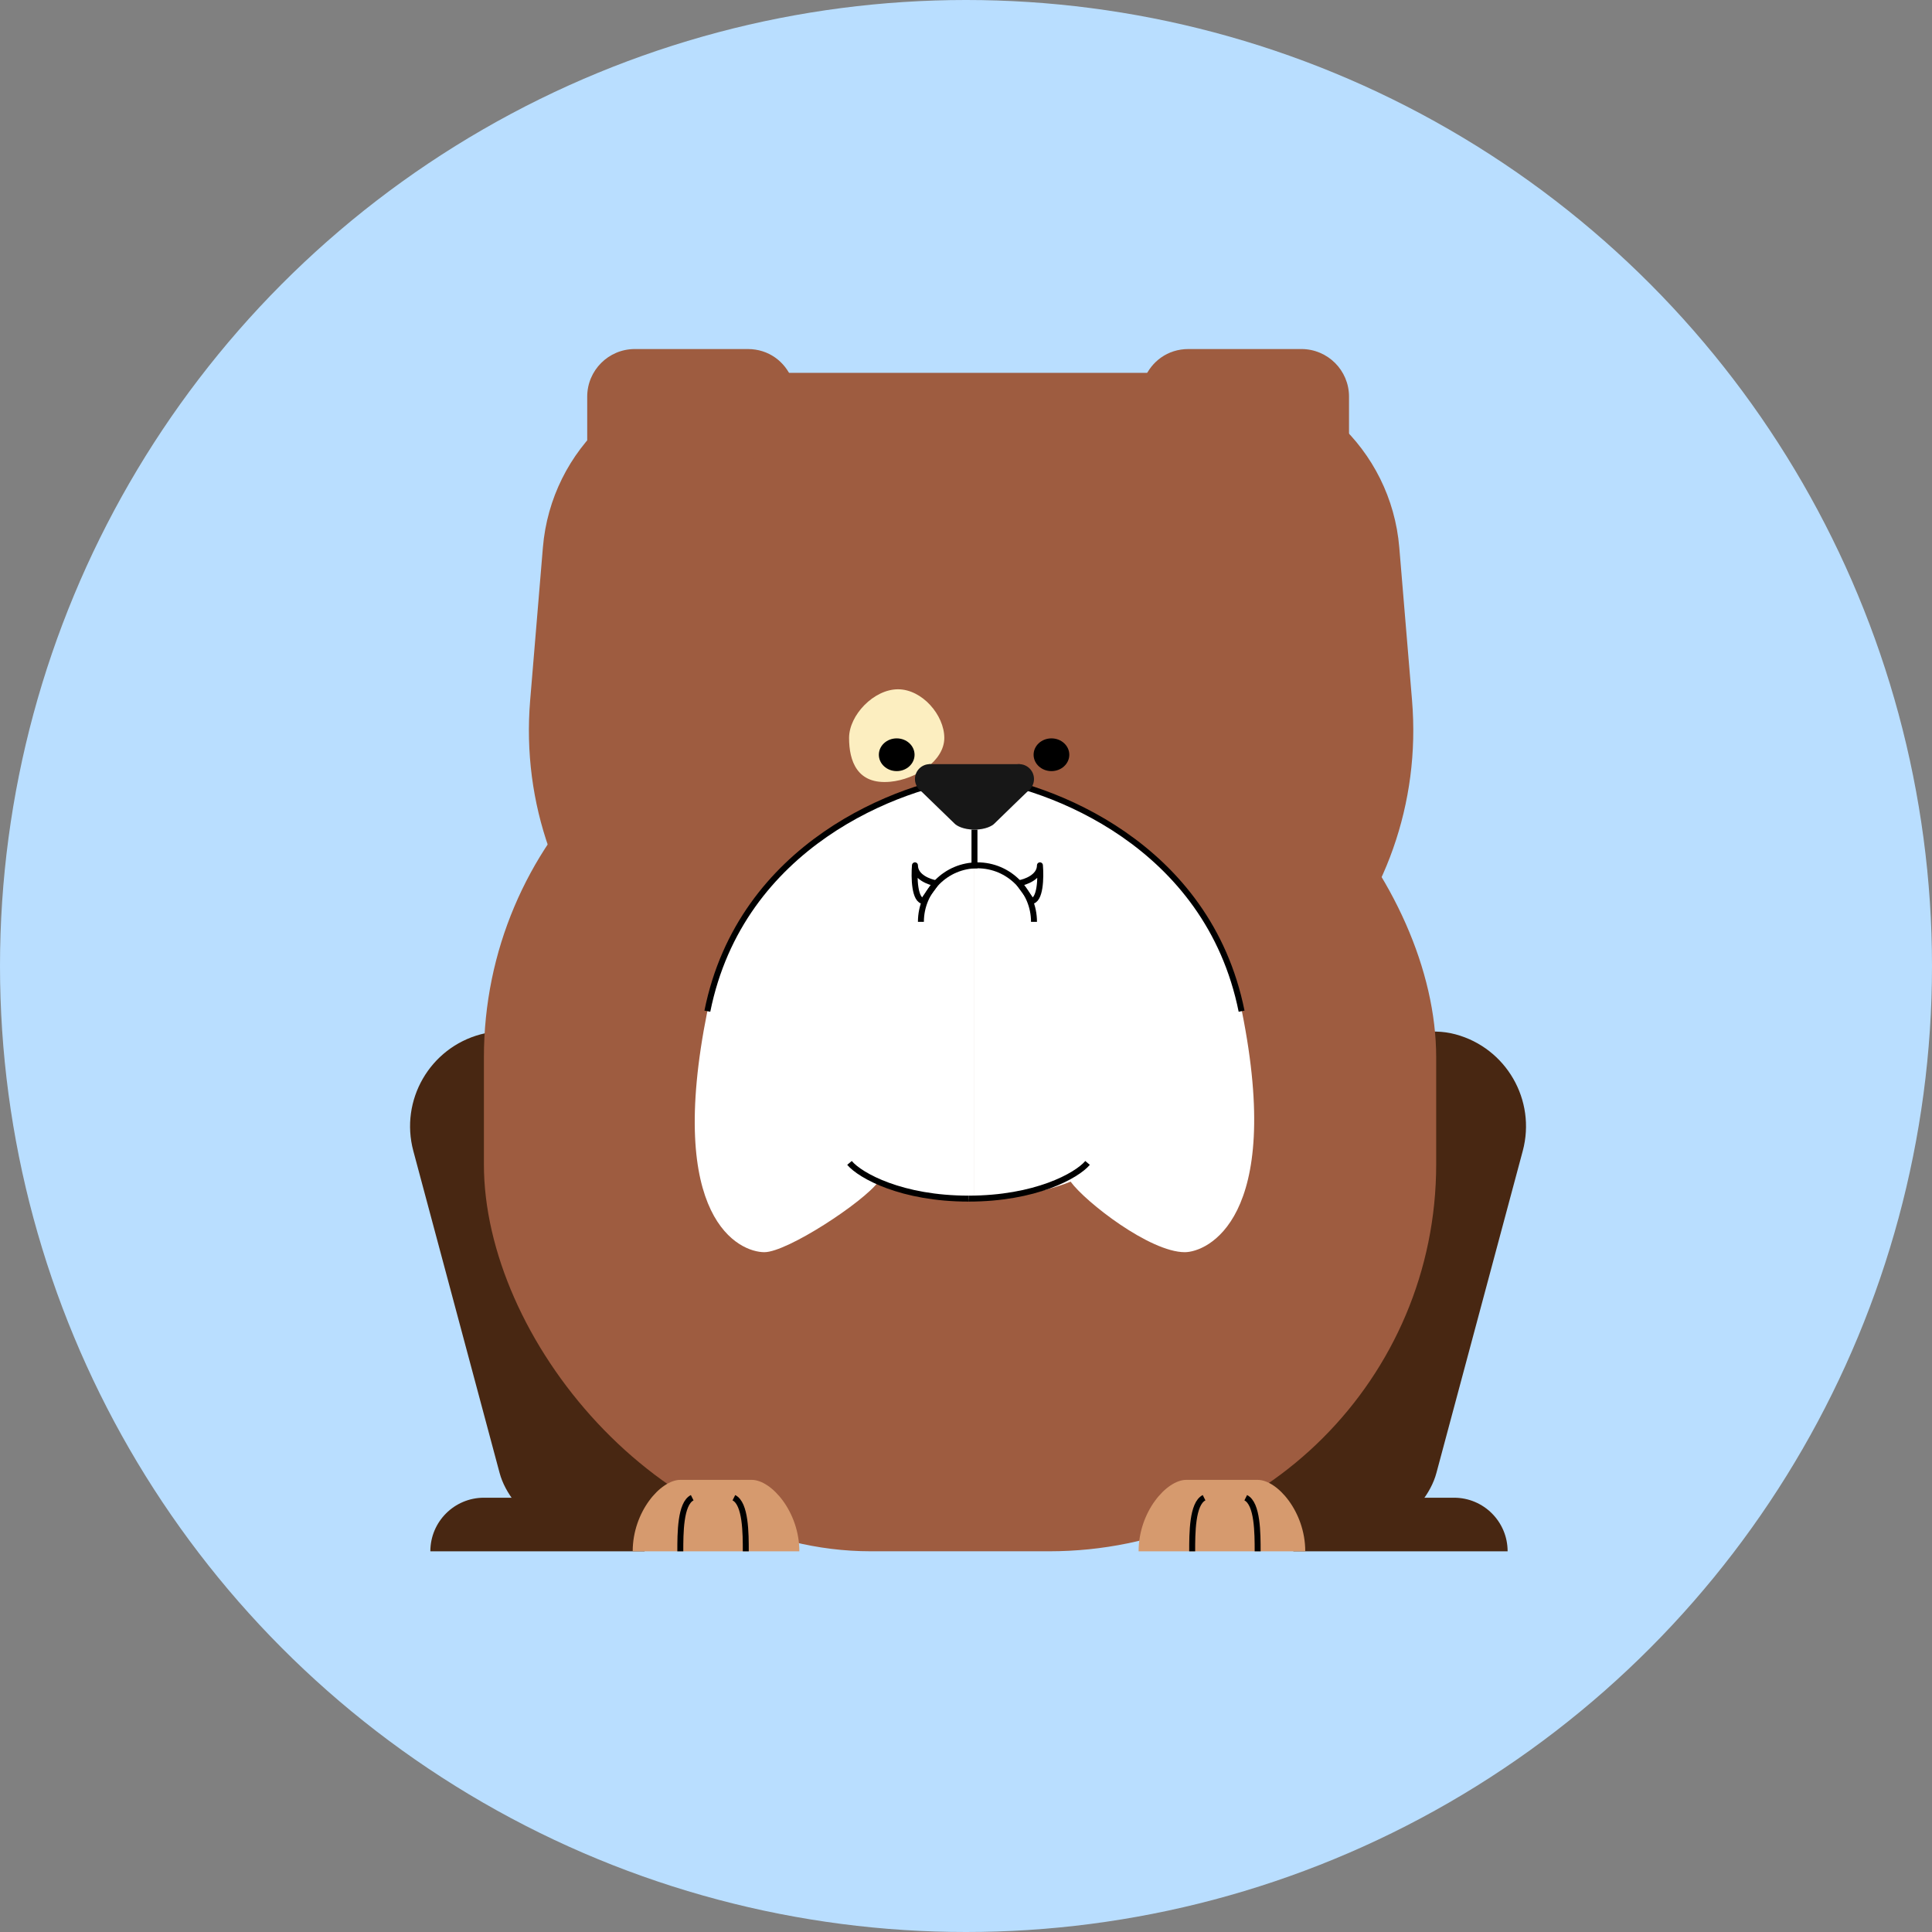
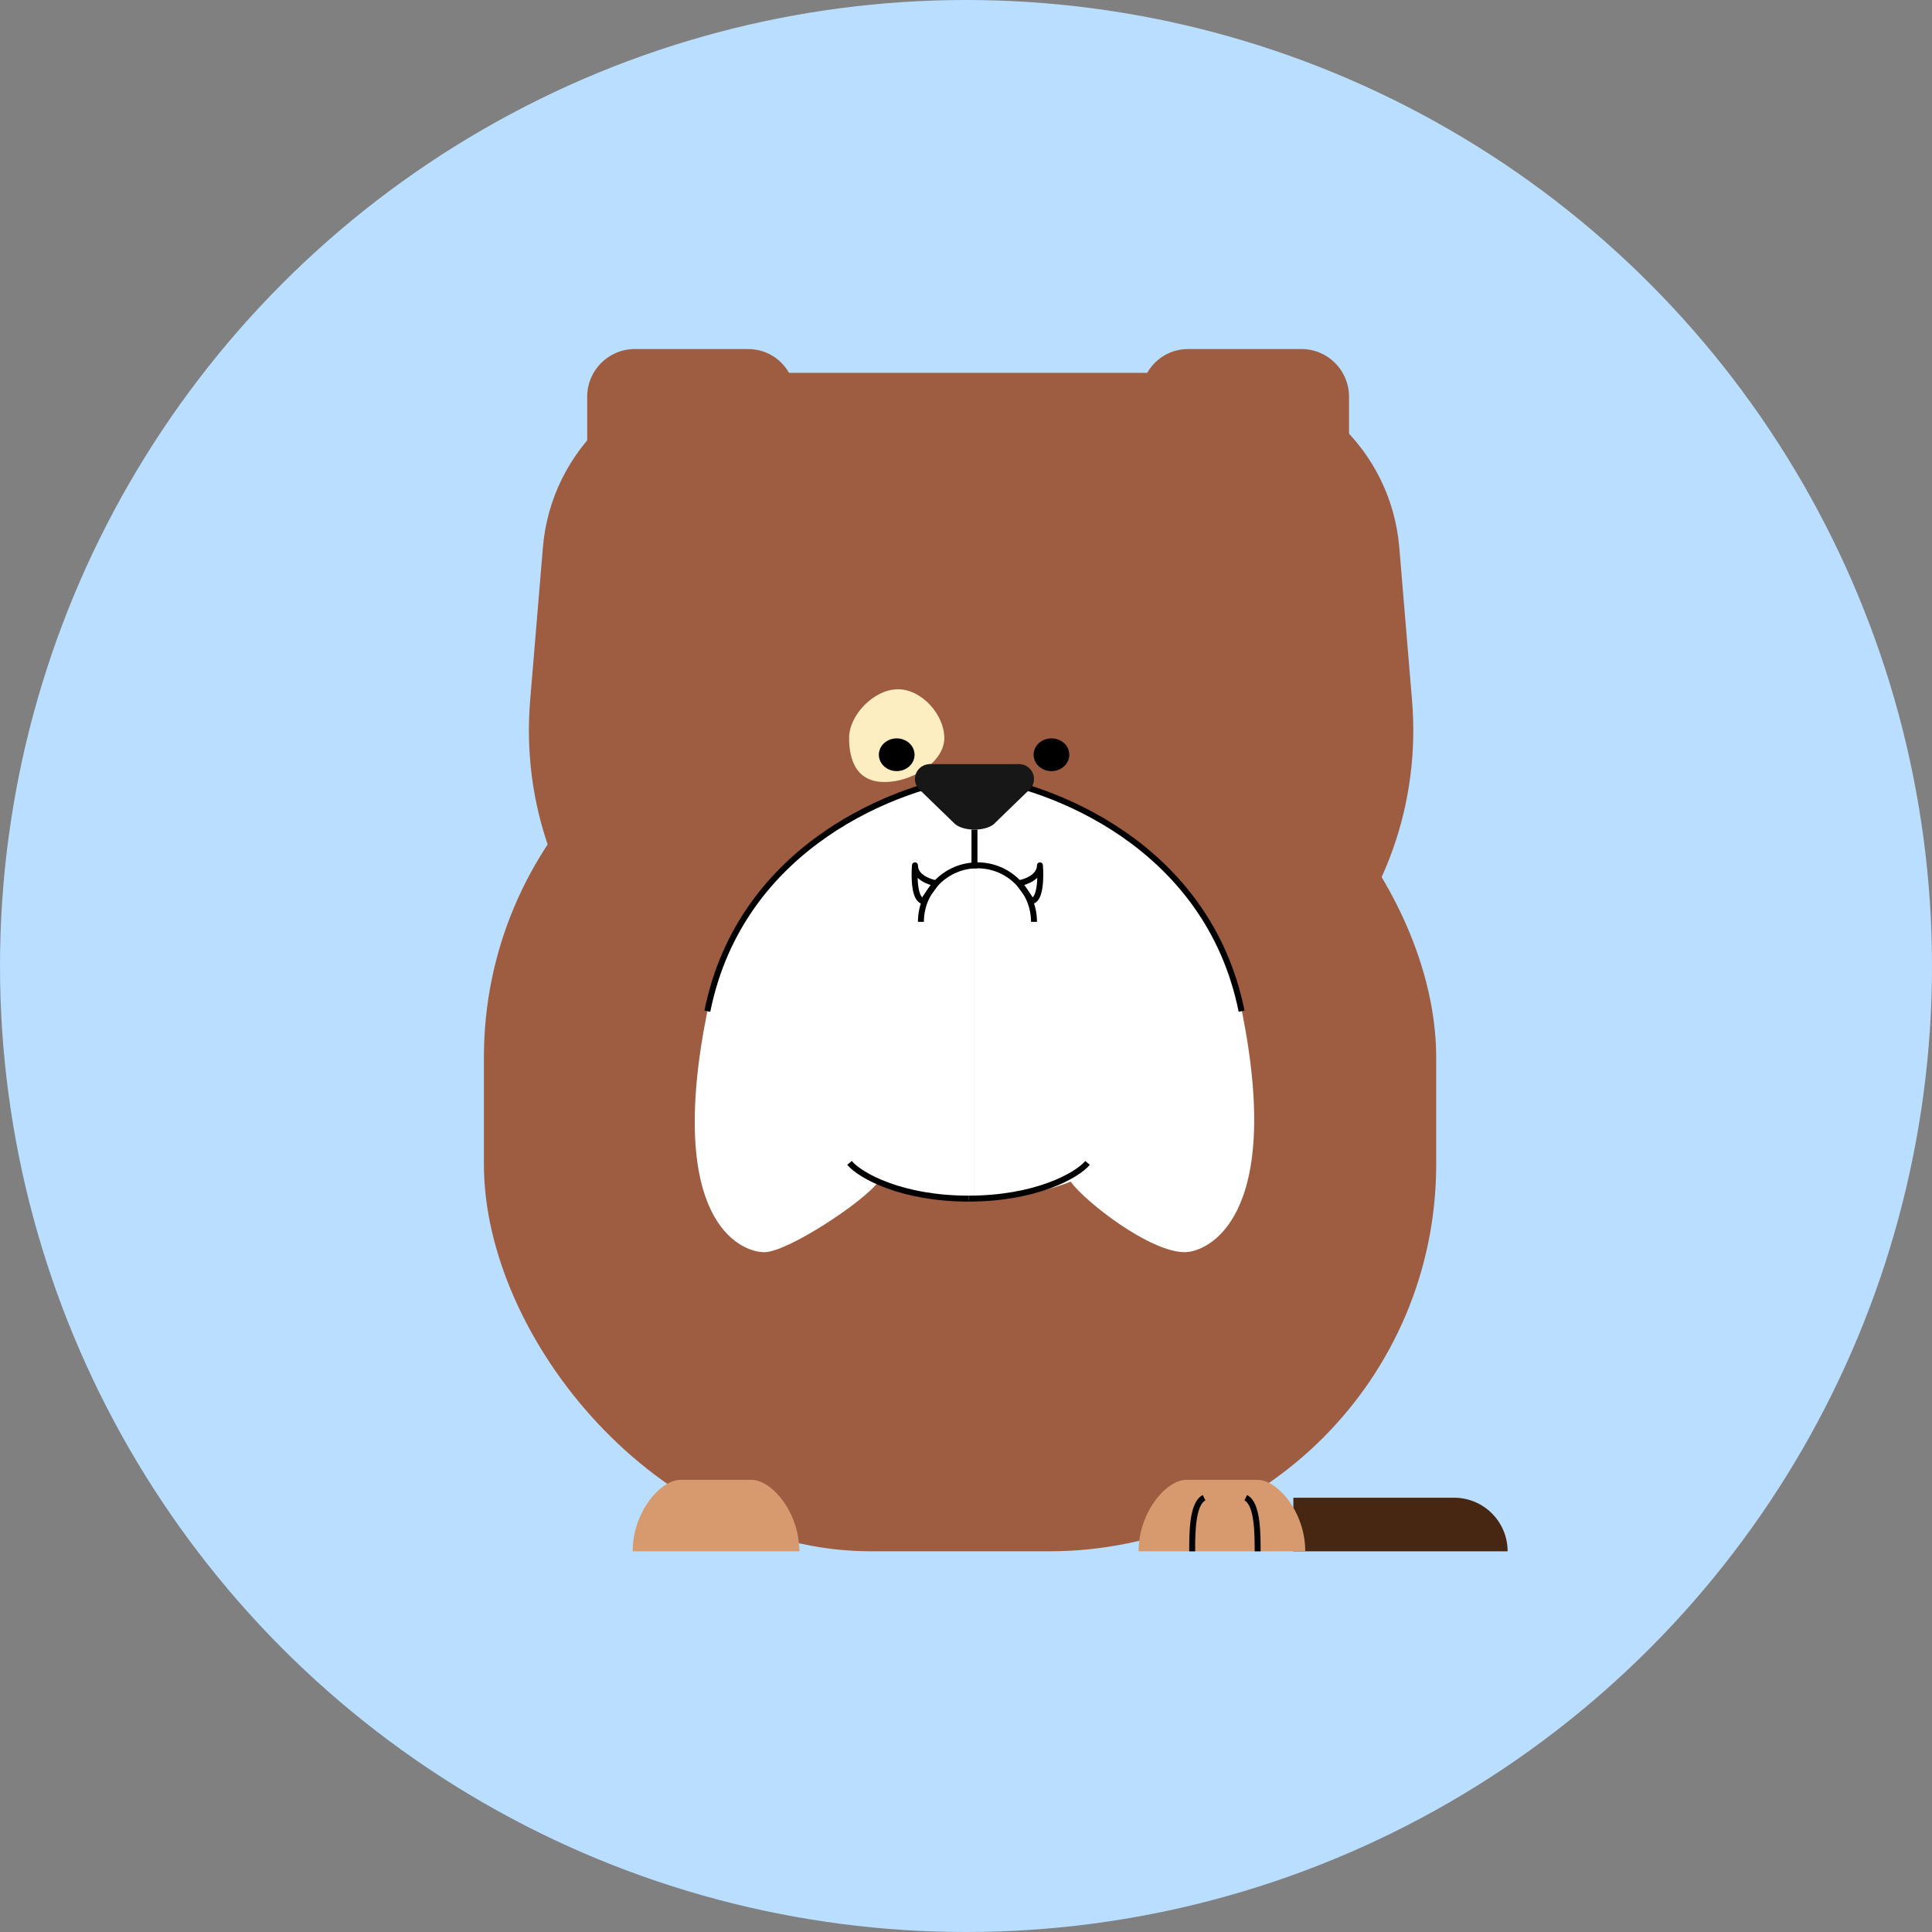
<svg xmlns="http://www.w3.org/2000/svg" width="171" height="171" viewBox="0 0 171 171" fill="none">
  <rect x="0" y="0" width="171" height="171" fill="#808080" stroke="none" />
  <circle cx="85.5" cy="85.5" r="85.5" fill="#B9DEFF" />
-   <path d="M38.09 137.304C38.09 134.685 40.212 132.562 42.831 132.562H57.054V137.304H38.09V137.304Z" fill="#482712" />
-   <rect x="34.402" y="93.729" width="16.857" height="46.357" rx="8.429" transform="rotate(-15 34.402 93.729)" fill="#482712" />
  <path d="M133.438 137.304C133.438 134.685 131.316 132.562 128.697 132.562H114.474V137.304H133.438V137.304Z" fill="#482712" />
-   <rect width="16.857" height="46.357" rx="8.429" transform="matrix(-0.966 -0.259 -0.259 0.966 136.96 93.729)" fill="#482712" />
  <rect x="42.83" y="59.339" width="84.286" height="77.964" rx="34.241" fill="#9E5C40" />
  <path d="M66.536 130.982H60.214C58.469 130.982 56 133.812 56 137.304H70.75C70.75 133.812 68.281 130.982 66.536 130.982Z" fill="#D69A6E" />
-   <path d="M60.214 137.304C60.214 135.723 60.214 133.089 61.267 132.562" stroke="black" stroke-width="0.527" />
-   <path d="M66.009 137.304C66.009 135.723 66.009 133.089 64.955 132.562" stroke="black" stroke-width="0.527" />
  <path d="M111.313 130.982H104.992C103.246 130.982 100.777 133.812 100.777 137.304H115.527C115.527 133.812 113.059 130.982 111.313 130.982Z" fill="#D69A6E" />
  <path d="M105.519 137.304C105.519 135.723 105.519 133.089 106.572 132.562" stroke="black" stroke-width="0.527" />
  <path d="M111.313 137.304C111.313 135.723 111.313 133.089 110.26 132.562" stroke="black" stroke-width="0.527" />
  <path d="M48.051 48.457C48.779 39.72 56.083 33 64.85 33H107.052C115.819 33 123.122 39.72 123.85 48.457L124.978 61.982C126.513 80.41 111.971 96.214 93.48 96.214H78.422C59.93 96.214 45.388 80.41 46.924 61.982L48.051 48.457Z" fill="#9E5C40" />
  <path d="M83.58 65.315C83.58 67.337 81.074 68.977 78.796 69.192C75.85 69.471 75.151 67.337 75.151 65.315C75.151 63.293 77.341 61.008 79.48 61.008C81.618 61.008 83.58 63.293 83.58 65.315Z" fill="#FCEEC0" />
  <ellipse cx="79.367" cy="66.802" rx="1.58" ry="1.449" fill="black" />
  <ellipse cx="93.063" cy="66.802" rx="1.58" ry="1.449" fill="black" />
  <path d="M62.607 89.499C65.582 74.723 79.608 69.468 86.249 68.688V106.148C82.424 106.148 78.988 105.107 77.749 104.587C76.42 106.408 69.673 110.83 67.654 110.83C65.47 110.83 58.888 107.969 62.607 89.499Z" fill="white" />
  <path d="M109.918 89.499C106.939 74.723 92.897 69.468 86.249 68.688V106.148C90.079 106.148 93.518 105.107 94.759 104.587C96.089 106.408 101.785 110.83 104.865 110.83C106.788 110.83 113.641 107.969 109.918 89.499Z" fill="white" />
  <path d="M86.25 68.688C79.609 69.468 65.583 74.723 62.607 89.499" stroke="black" stroke-width="0.527" />
  <path d="M75.188 102.929C76.153 104.07 79.823 106.089 85.723 106.089" stroke="black" stroke-width="0.527" />
  <path d="M96.259 102.929C95.293 104.07 91.623 106.089 85.723 106.089" stroke="black" stroke-width="0.527" />
  <path d="M86.25 73.429V76.853" stroke="black" stroke-width="0.527" />
  <path d="M91.518 81.594C91.518 78.83 89.277 76.589 86.513 76.589C83.749 76.589 81.509 78.83 81.509 81.594" stroke="black" stroke-width="0.527" />
  <path d="M81.772 79.75C80.929 79.75 80.894 77.643 80.982 76.589C80.982 77.643 82.299 78.082 82.826 78.17C82.562 78.609 81.772 79.539 81.772 79.75Z" stroke="black" stroke-width="0.527" stroke-linejoin="round" />
  <path d="M91.254 79.75C92.097 79.75 92.132 77.643 92.044 76.589C92.044 77.643 90.727 78.082 90.201 78.17C90.464 78.609 91.254 79.539 91.254 79.75Z" stroke="black" stroke-width="0.527" stroke-linejoin="round" />
  <path d="M86.249 68.688C92.89 69.468 106.916 74.723 109.892 89.499" stroke="black" stroke-width="0.527" />
  <circle cx="82.299" cy="68.951" r="1.317" fill="#171717" />
  <circle cx="90.201" cy="68.951" r="1.317" fill="#171717" />
  <path d="M90.264 67.634H82.237L81.233 69.741L84.495 72.902C84.662 73.078 85.247 73.429 86.25 73.429C87.254 73.429 87.839 73.078 88.006 72.902C88.174 72.726 91.267 69.741 91.267 69.741L90.264 67.634Z" fill="#171717" />
  <path d="M56.188 30.893H66.184C69.917 30.893 71.807 35.387 69.196 38.055L59.2 48.269C56.558 50.967 51.974 49.097 51.974 45.321V35.107C51.974 32.78 53.86 30.893 56.188 30.893Z" fill="#9E5C40" />
  <path d="M115.187 30.893H105.191C101.458 30.893 99.568 35.387 102.179 38.055L112.175 48.269C114.817 50.967 119.401 49.097 119.401 45.321V35.107C119.401 32.78 117.515 30.893 115.187 30.893Z" fill="#9E5C40" />
</svg>